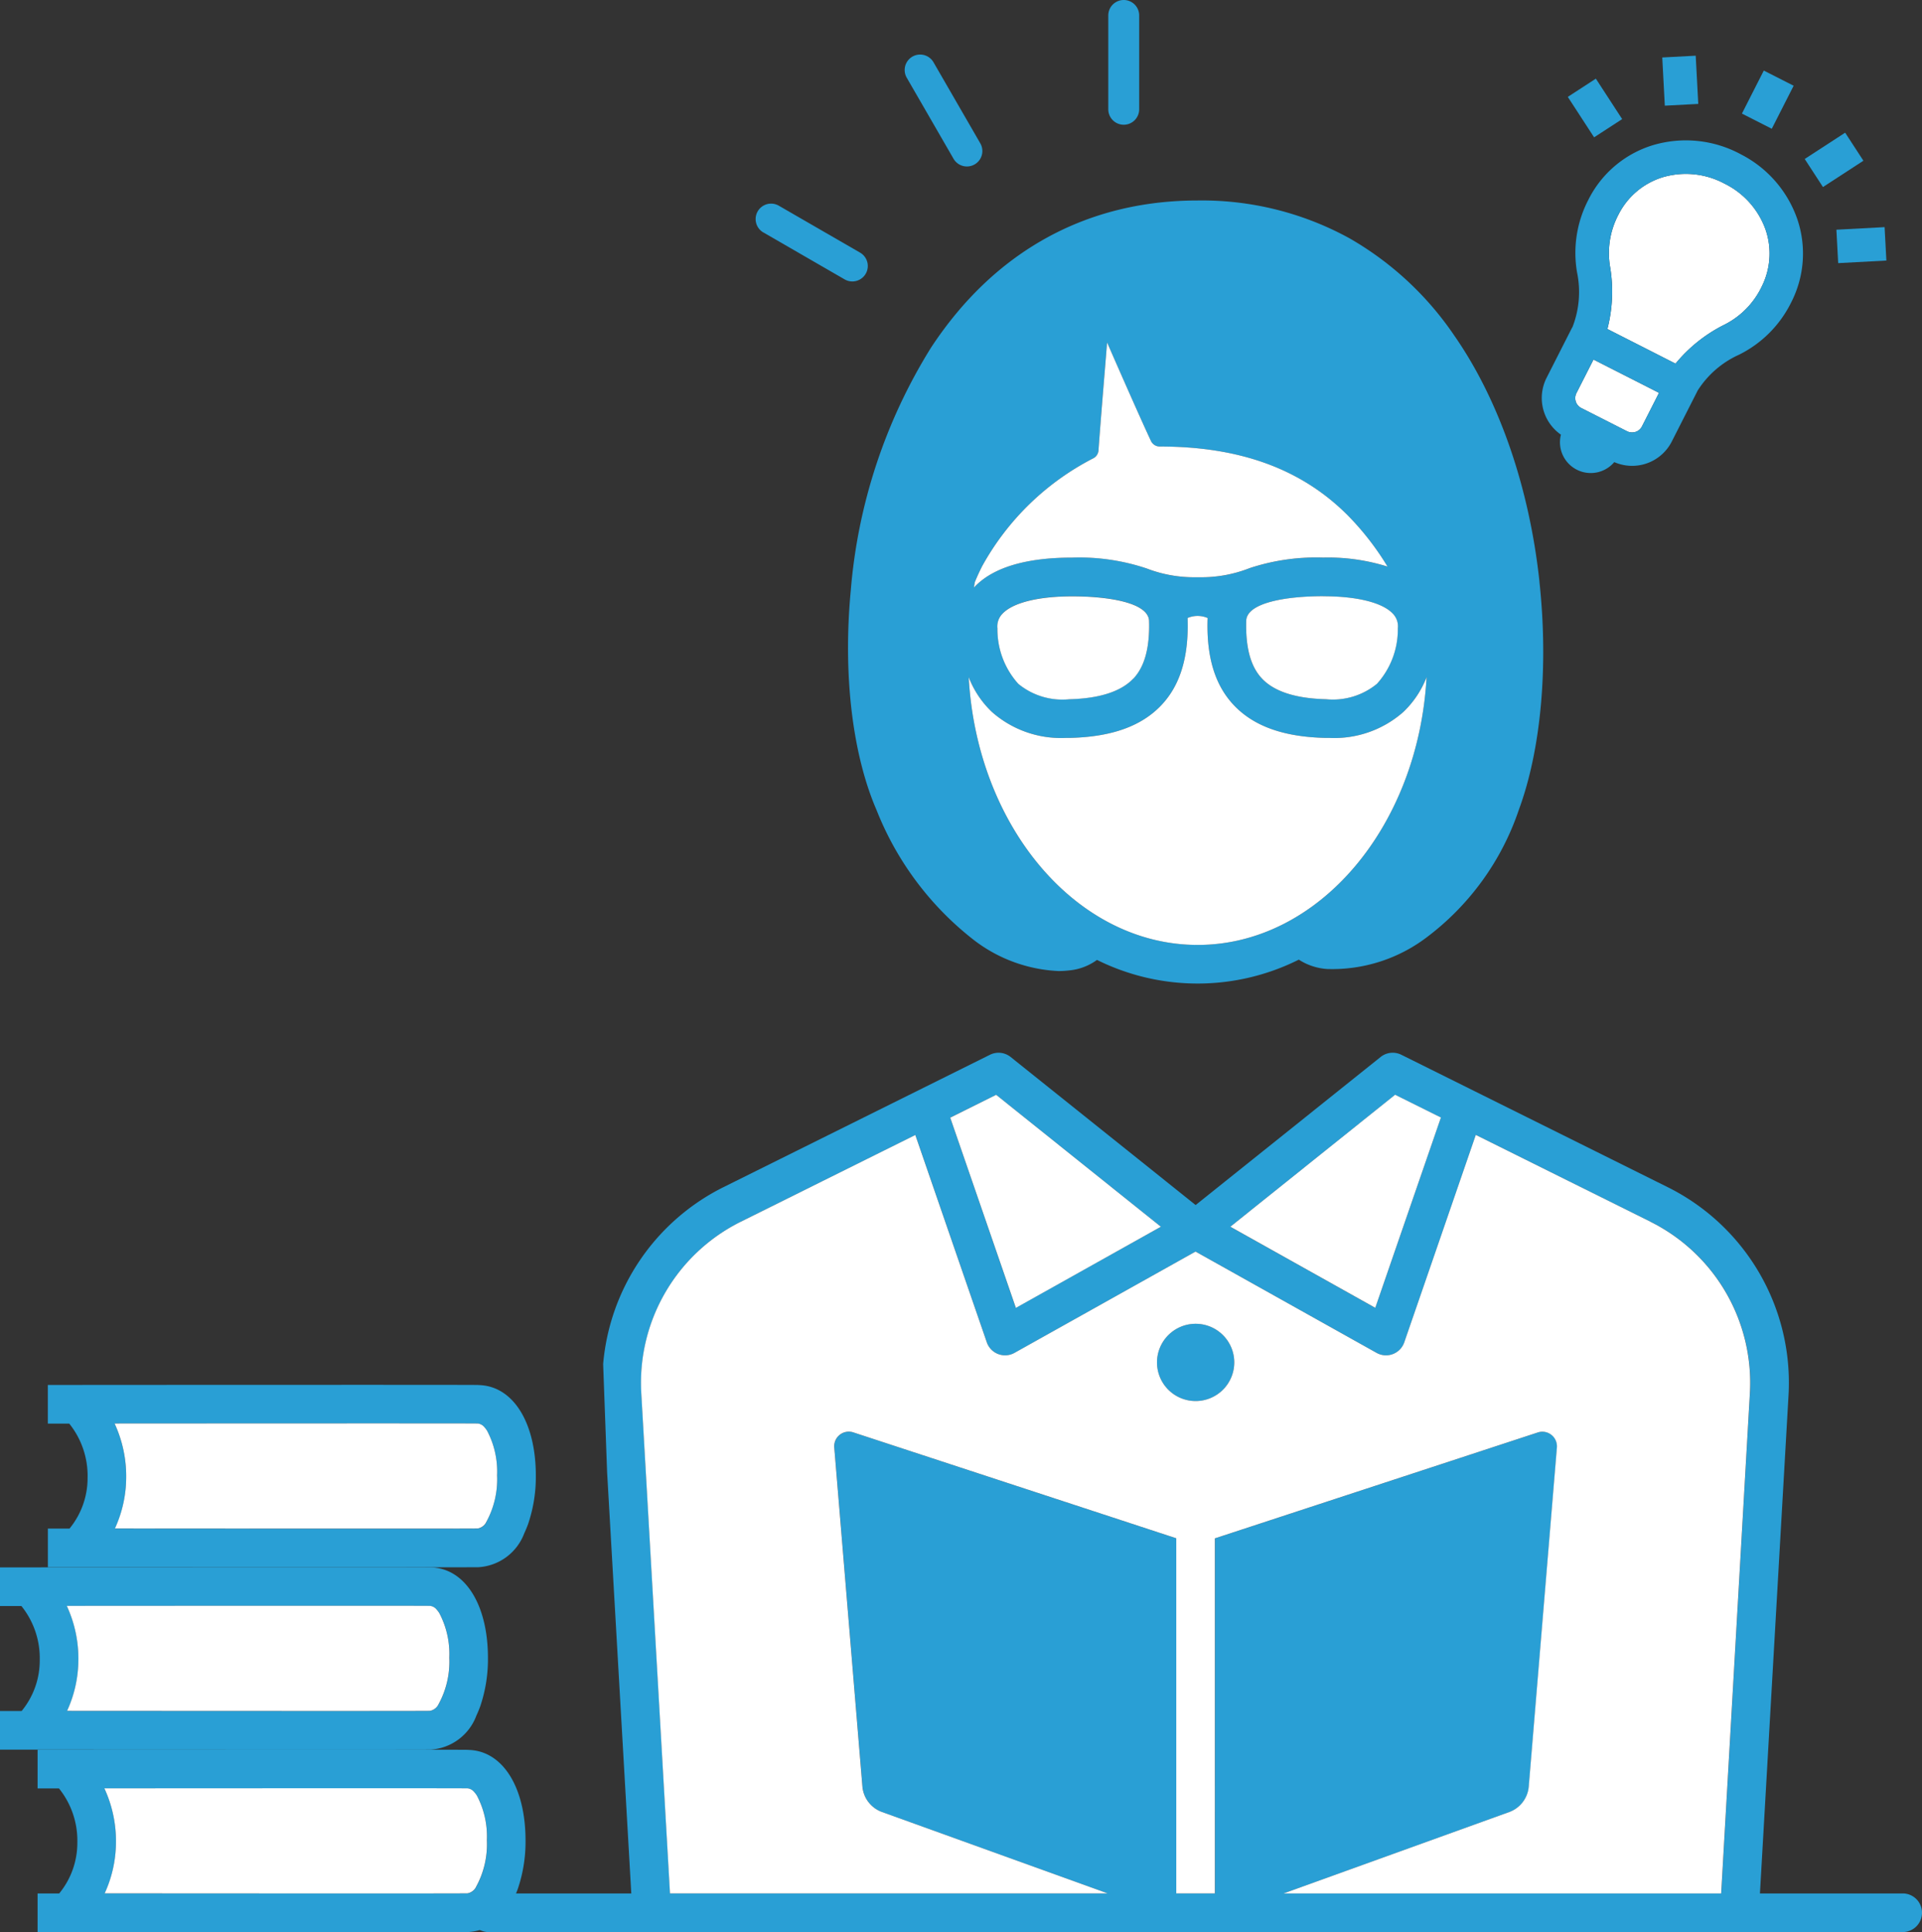
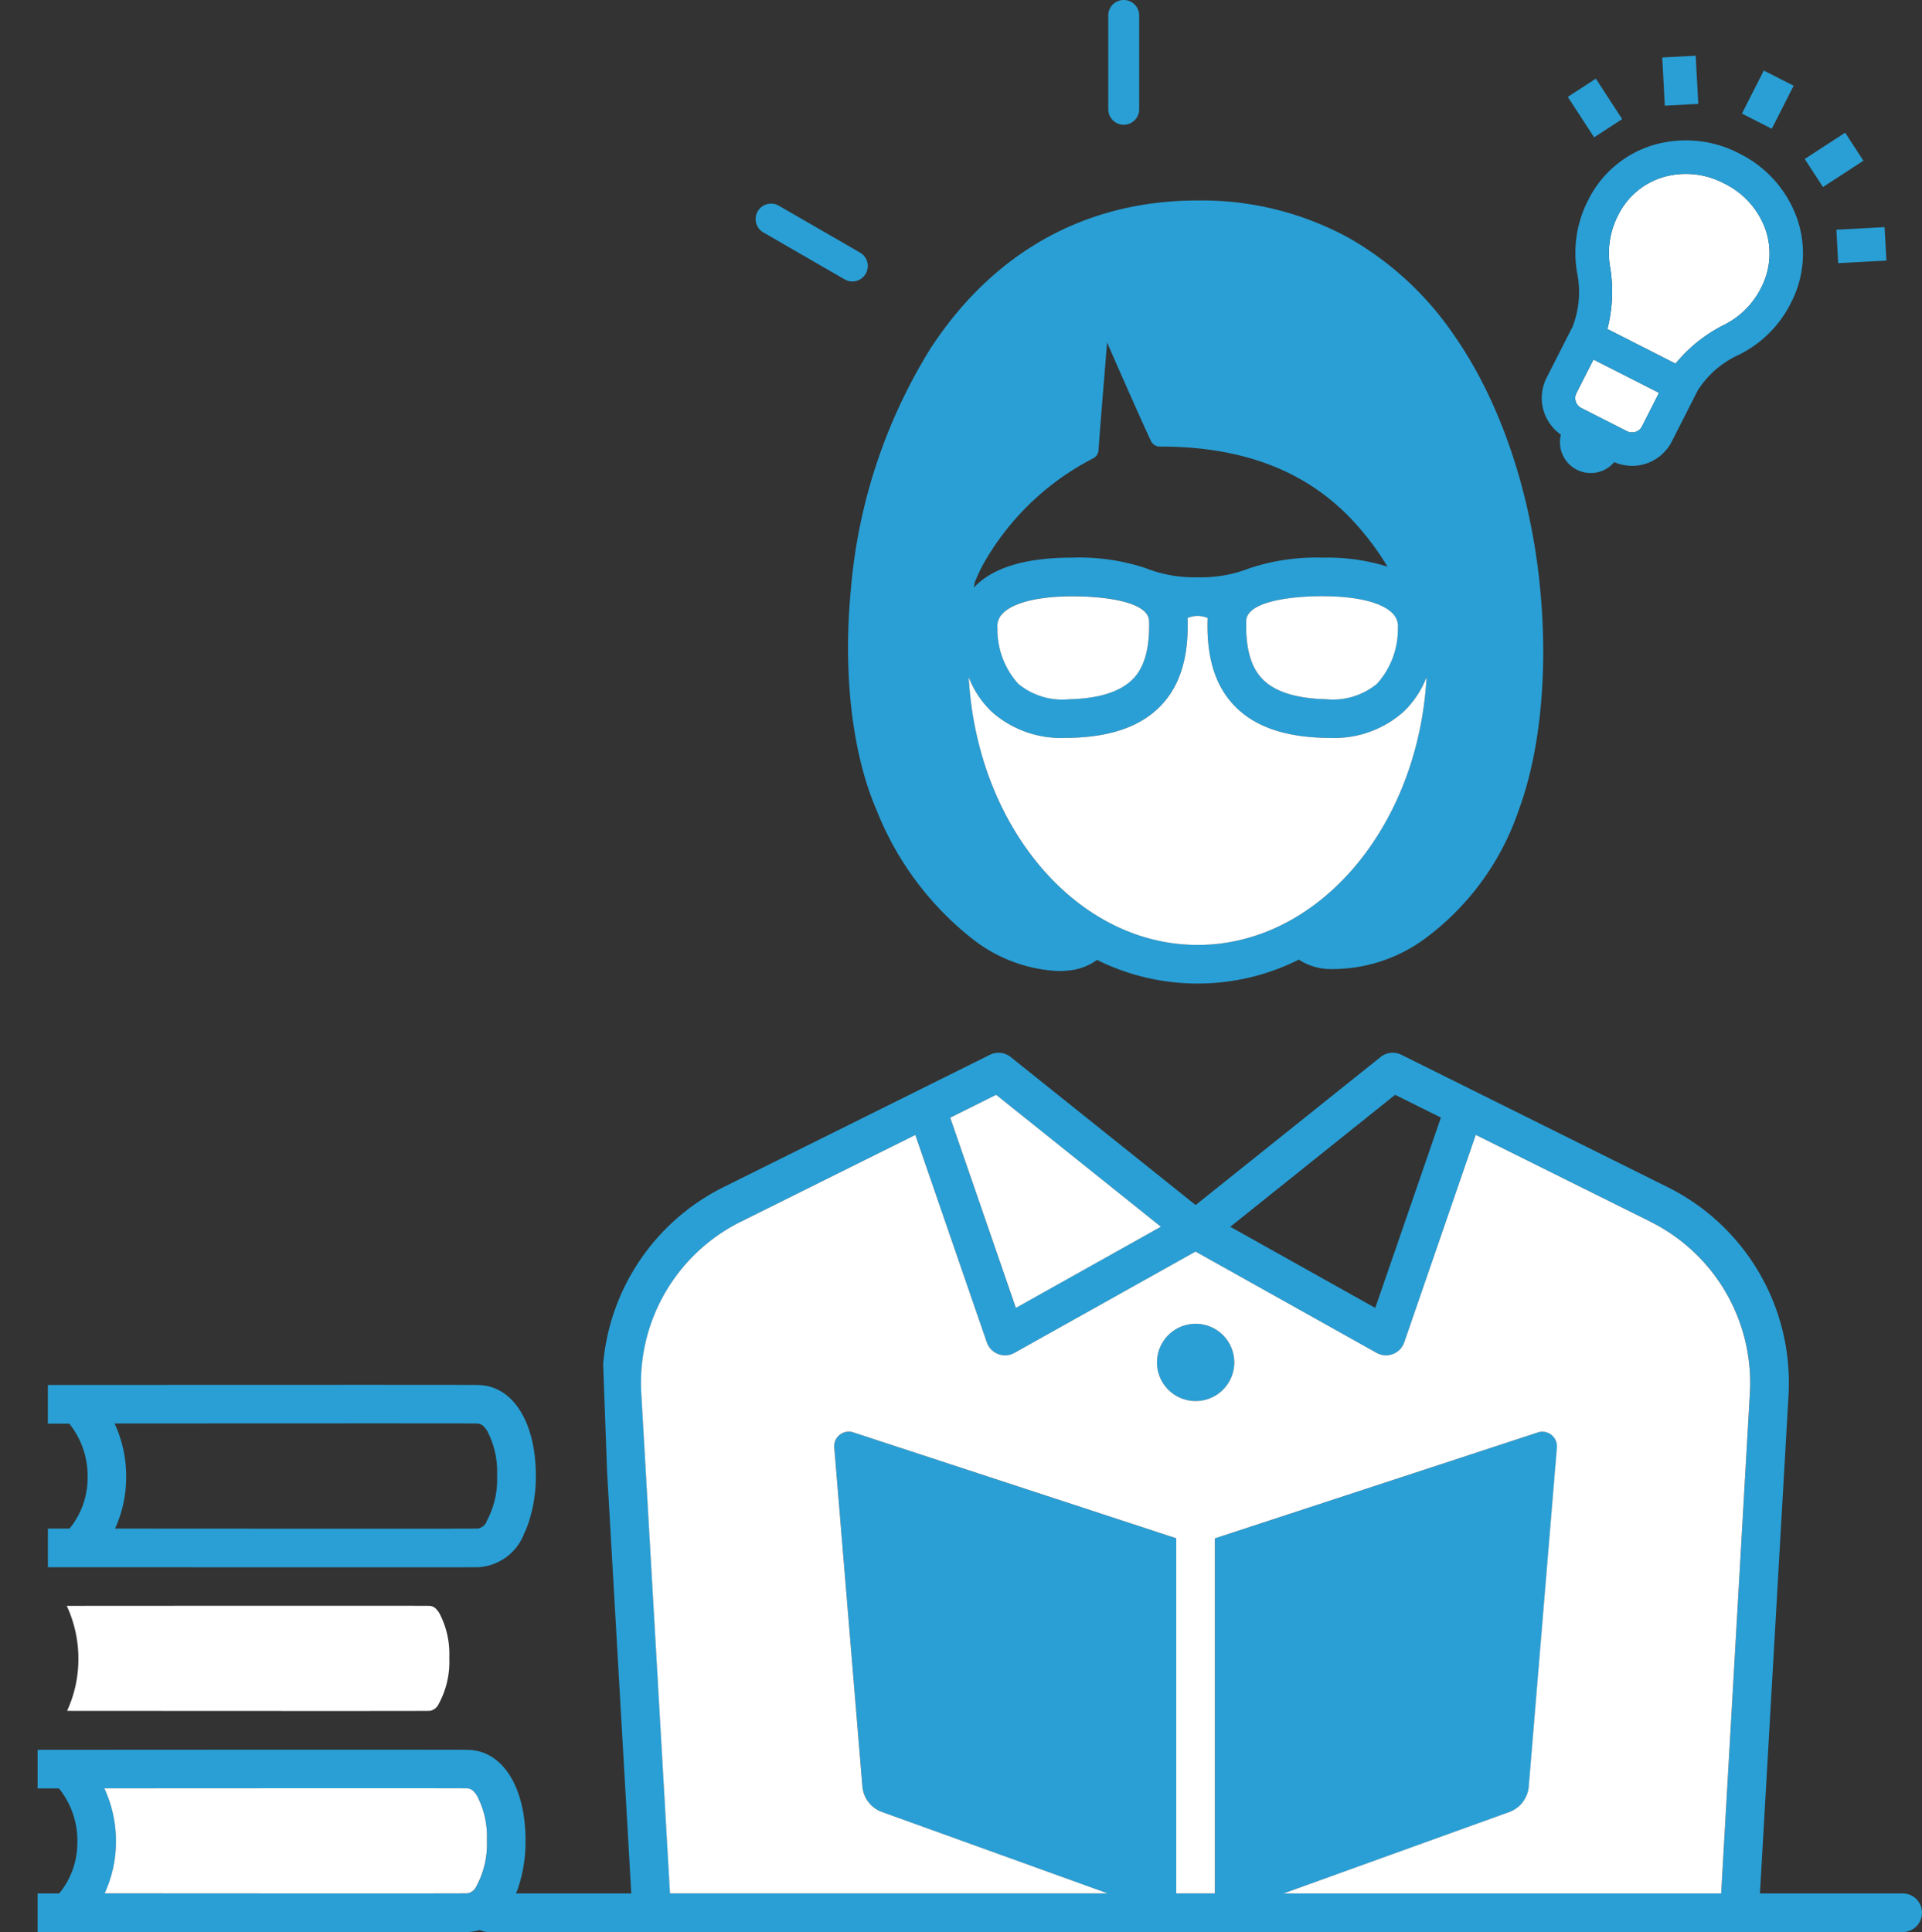
<svg xmlns="http://www.w3.org/2000/svg" id="グループ_2162" data-name="グループ 2162" width="149.288" height="150.072" viewBox="0 0 149.288 150.072">
  <rect x="0" y="0" width="149.288" height="150.072" fill="#333333" stroke="none" />
  <defs>
    <clipPath id="clip-path">
      <rect id="長方形_1498" data-name="長方形 1498" width="149.288" height="150.072" fill="none" />
    </clipPath>
  </defs>
  <g id="グループ_2161" data-name="グループ 2161" clip-path="url(#clip-path)">
    <path id="パス_10072" data-name="パス 10072" d="M92.869,102.823a3,3,0,1,0,3,3,3,3,0,0,0-3-3" fill="#299fd5" />
    <path id="パス_10073" data-name="パス 10073" d="M147.788,147.072H136.7l2.22-38.681a16.968,16.968,0,0,0-9.4-16.188L108.84,81.924a1.5,1.5,0,0,0-1.6.173L92.869,93.6,78.5,82.1a1.5,1.5,0,0,0-1.606-.173L56.215,92.2a16.966,16.966,0,0,0-9.366,13.749l.307,8.387,1.879,32.733H37.95a1.5,1.5,0,0,0,0,3H147.788a1.5,1.5,0,0,0,0-3M108.363,85.037l3.557,1.768c-2.486,7.221-4.244,12.314-5.1,14.783l-11.259-6.3Zm-30.988,0L90.168,95.284l-11.267,6.3c-.81-2.35-2.479-7.186-5.1-14.778Zm58.553,23.182-2.23,38.853h-34l17.531-6.323a2.317,2.317,0,0,0,1.522-1.987l2.186-26.33a1.131,1.131,0,0,0-1.48-1.168l-25.084,8.225v27.583h-3V119.489l-25.084-8.225a1.131,1.131,0,0,0-1.48,1.168l2.186,26.33a2.317,2.317,0,0,0,1.522,1.987l17.531,6.323h-34l-1.431-24.928-.546-9.5-.253-4.42A13.968,13.968,0,0,1,57.55,94.89L71.1,88.157c3.779,10.965,5.536,16.053,5.554,16.105a1.5,1.5,0,0,0,2.15.819l14.061-7.867,14.06,7.867a1.5,1.5,0,0,0,2.15-.818c.021-.061,2.045-5.911,5.557-16.112l13.559,6.739a13.972,13.972,0,0,1,7.74,13.329" fill="#299fd5" />
    <path id="パス_10074" data-name="パス 10074" d="M119.577,45.193c-.786-7.34-3.14-14.139-6.628-19.144a24.642,24.642,0,0,0-8.144-7.548,23.8,23.8,0,0,0-11.78-2.929c-8.641,0-15.8,3.956-20.715,11.439A42.163,42.163,0,0,0,66.083,45.86c-.616,6.488.116,12.713,2.009,17.078a23.9,23.9,0,0,0,7.613,10.124,11.652,11.652,0,0,0,6.508,2.362,6.948,6.948,0,0,0,.823-.047,4.352,4.352,0,0,0,2.171-.818,17.559,17.559,0,0,0,15.676-.021,4.594,4.594,0,0,0,2.233.729,12.148,12.148,0,0,0,7.636-2.414,20.645,20.645,0,0,0,7.221-9.954c1.724-4.67,2.309-11.124,1.6-17.706m-16.812,1.119c2.642,0,4.618.493,5.423,1.353a1.41,1.41,0,0,1,.387,1.142,6.315,6.315,0,0,1-1.62,4.305,5.393,5.393,0,0,1-3.953,1.2c-2.349-.057-4.023-.594-4.975-1.6-.885-.932-1.287-2.4-1.23-4.49.039-1.411,3.108-1.913,5.968-1.913M76.287,43.974a20.613,20.613,0,0,1,8.653-8.387.749.749,0,0,0,.383-.6c.109-1.522.306-3.958.5-6.313.058-.714.114-1.414.167-2.074,1.193,2.731,2.773,6.31,3.41,7.655a.75.75,0,0,0,.678.429c6.232,0,11,1.742,14.587,5.326a21.544,21.544,0,0,1,3.108,4.005,15.4,15.4,0,0,0-5-.7,16.46,16.46,0,0,0-5.713.82l-.017.007a10.237,10.237,0,0,1-3.9.7h-.224a10.237,10.237,0,0,1-3.9-.7L89,44.132a16.46,16.46,0,0,0-5.713-.82c-3.622,0-6.184.775-7.614,2.3-.009.009-.017.019-.025.028.022-.139.043-.278.067-.416.174-.426.364-.844.574-1.254m11.736,8.741c-.952,1-2.626,1.54-4.975,1.6a5.4,5.4,0,0,1-3.953-1.2,6.315,6.315,0,0,1-1.62-4.305,1.41,1.41,0,0,1,.387-1.142c.805-.86,2.781-1.353,5.423-1.353,2.86,0,5.929.5,5.968,1.913.057,2.09-.345,3.558-1.23,4.49m5,20.68c-9.411,0-17.141-9.195-17.783-20.8a7.433,7.433,0,0,0,1.8,2.7A8.1,8.1,0,0,0,82.8,57.315c.1,0,.21,0,.317,0,3.219-.078,5.534-.906,7.077-2.53,1.462-1.539,2.134-3.711,2.053-6.638,0-.049,0-.1-.007-.145a1.975,1.975,0,0,1,1.562,0c0,.048-.006.1-.007.145-.081,2.927.591,5.1,2.053,6.638,1.543,1.624,3.858,2.452,7.077,2.53.107,0,.212,0,.317,0a8.1,8.1,0,0,0,5.765-2.019,7.433,7.433,0,0,0,1.8-2.7c-.642,11.6-8.372,20.8-17.783,20.8" fill="#299fd5" />
    <path id="パス_10075" data-name="パス 10075" d="M102.765,46.312c2.642,0,4.618.493,5.423,1.354a1.407,1.407,0,0,1,.387,1.141,6.311,6.311,0,0,1-1.62,4.305,5.389,5.389,0,0,1-3.953,1.2c-2.349-.057-4.023-.594-4.975-1.6-.885-.932-1.287-2.4-1.23-4.491.039-1.41,3.108-1.913,5.968-1.913" fill="#fff" />
-     <path id="パス_10076" data-name="パス 10076" d="M76.287,43.974a20.607,20.607,0,0,1,8.653-8.387.749.749,0,0,0,.383-.6c.109-1.523.306-3.959.5-6.314.058-.714.115-1.414.168-2.074,1.193,2.731,2.773,6.31,3.41,7.655a.75.75,0,0,0,.678.429c6.232,0,11,1.742,14.587,5.327a21.622,21.622,0,0,1,3.108,4,15.407,15.407,0,0,0-5-.7,16.466,16.466,0,0,0-5.714.82l-.017.007a10.231,10.231,0,0,1-3.9.7h-.224a10.233,10.233,0,0,1-3.9-.7L89,44.132a16.46,16.46,0,0,0-5.713-.82c-3.622,0-6.184.775-7.614,2.3l-.026.028c.023-.139.044-.277.068-.416q.26-.639.574-1.254" fill="#fff" />
    <path id="パス_10077" data-name="パス 10077" d="M88.022,52.715c-.952,1-2.626,1.54-4.975,1.6a5.391,5.391,0,0,1-3.953-1.2,6.315,6.315,0,0,1-1.62-4.3,1.408,1.408,0,0,1,.387-1.142c.805-.86,2.781-1.354,5.423-1.354,2.86,0,5.929.5,5.968,1.914.057,2.09-.345,3.558-1.23,4.49" fill="#fff" />
    <path id="パス_10078" data-name="パス 10078" d="M93.025,73.395c-9.411,0-17.141-9.195-17.783-20.8a7.433,7.433,0,0,0,1.8,2.7A8.1,8.1,0,0,0,82.8,57.315c.1,0,.21,0,.317,0,3.219-.078,5.534-.906,7.077-2.53,1.462-1.539,2.134-3.711,2.053-6.638,0-.049,0-.1-.007-.145a1.975,1.975,0,0,1,1.562,0c0,.048-.006.1-.007.145-.081,2.927.591,5.1,2.053,6.638,1.543,1.624,3.858,2.452,7.077,2.53.107,0,.212,0,.317,0a8.1,8.1,0,0,0,5.765-2.019,7.433,7.433,0,0,0,1.8-2.7c-.642,11.6-8.372,20.8-17.783,20.8" fill="#fff" />
-     <path id="パス_10079" data-name="パス 10079" d="M111.92,86.8l-3.557-1.768-12.8,10.252,11.259,6.3c.853-2.469,2.611-7.561,5.1-14.783" fill="#fff" />
    <path id="パス_10080" data-name="パス 10080" d="M90.168,95.284,77.375,85.037l-3.569,1.774c2.616,7.591,4.285,12.427,5.1,14.777Z" fill="#fff" />
    <path id="パス_10081" data-name="パス 10081" d="M128.188,94.89l-13.559-6.739c-3.512,10.2-5.535,16.051-5.556,16.112a1.5,1.5,0,0,1-2.15.818L92.862,97.214,78.8,105.081a1.5,1.5,0,0,1-2.15-.819c-.018-.053-1.775-5.14-5.554-16.105L57.55,94.89a13.97,13.97,0,0,0-7.74,13.329l.254,4.42.545,9.5,1.431,24.928h34l-17.531-6.323a2.317,2.317,0,0,1-1.522-1.987l-2.186-26.33a1.132,1.132,0,0,1,1.48-1.169l25.084,8.226v27.583h3V119.489l25.084-8.226a1.132,1.132,0,0,1,1.48,1.169l-2.186,26.33a2.317,2.317,0,0,1-1.522,1.987l-17.531,6.323h34l2.23-38.853a13.97,13.97,0,0,0-7.74-13.329M92.869,108.823a3,3,0,1,1,3-3,3,3,0,0,1-3,3" fill="#fff" />
    <path id="パス_10082" data-name="パス 10082" d="M127.034,33.547a.861.861,0,0,1-.66-.051l-3.548-1.8a.866.866,0,0,1-.379-1.163l1.324-2.606,5.09,2.587-1.324,2.606a.86.86,0,0,1-.5.43" fill="#fff" />
    <path id="パス_10083" data-name="パス 10083" d="M136.8,22.341a6.4,6.4,0,0,1-2.968,2.932,11.654,11.654,0,0,0-3.689,2.972l-5.291-2.69a11.66,11.66,0,0,0,.226-4.731,6.391,6.391,0,0,1,.619-4.126,5.735,5.735,0,0,1,3.423-2.922,6.344,6.344,0,0,1,4.608.374l.392.2a6.347,6.347,0,0,1,3.023,3.5,5.742,5.742,0,0,1-.343,4.488" fill="#fff" />
    <path id="パス_10084" data-name="パス 10084" d="M135.243,12a8.966,8.966,0,0,0-6.9-.71,8.312,8.312,0,0,0-4.969,4.227,8.935,8.935,0,0,0-.879,5.641,7.509,7.509,0,0,1-.35,4.234c-.022.034-.042.07-.061.106l-1.957,3.851a3.47,3.47,0,0,0,1.115,4.413,2.39,2.39,0,0,0,4.143,2.131,3.453,3.453,0,0,0,4.468-1.6l1.957-3.851a.8.8,0,0,0,.039-.084,7.4,7.4,0,0,1,3.226-2.806,8.941,8.941,0,0,0,4.038-4.035,8.32,8.32,0,0,0,.486-6.506A8.936,8.936,0,0,0,135.243,12m-8.209,21.544a.854.854,0,0,1-.659-.051l-3.549-1.8a.866.866,0,0,1-.379-1.163l1.325-2.606,5.09,2.587-1.325,2.606a.856.856,0,0,1-.5.43M136.8,22.341a6.4,6.4,0,0,1-2.968,2.932,11.654,11.654,0,0,0-3.689,2.972l-5.291-2.69a11.66,11.66,0,0,0,.226-4.731,6.391,6.391,0,0,1,.619-4.126,5.735,5.735,0,0,1,3.423-2.922,6.344,6.344,0,0,1,4.608.374l.392.2a6.347,6.347,0,0,1,3.023,3.5,5.742,5.742,0,0,1-.343,4.488" fill="#299fd5" />
    <rect id="長方形_1493" data-name="長方形 1493" width="3.749" height="2.601" transform="translate(135.301 8.823) rotate(-63.061)" fill="#299fd5" />
    <rect id="長方形_1494" data-name="長方形 1494" width="2.601" height="3.749" transform="matrix(0.999, -0.053, 0.053, 0.999, 129.113, 4.464)" fill="#299fd5" />
    <rect id="長方形_1495" data-name="長方形 1495" width="2.6" height="3.749" transform="matrix(0.838, -0.545, 0.545, 0.838, 121.776, 7.526)" fill="#299fd5" />
    <rect id="長方形_1496" data-name="長方形 1496" width="3.749" height="2.6" transform="translate(142.639 17.842) rotate(-3.059)" fill="#299fd5" />
    <rect id="長方形_1497" data-name="長方形 1497" width="3.749" height="2.6" transform="matrix(0.838, -0.545, 0.545, 0.838, 140.178, 12.349)" fill="#299fd5" />
    <path id="パス_10085" data-name="パス 10085" d="M87.284,9.689a1.2,1.2,0,0,0,1.2-1.2V1.2a1.2,1.2,0,0,0-2.4,0V8.489a1.2,1.2,0,0,0,1.2,1.2" fill="#299fd5" />
-     <path id="パス_10086" data-name="パス 10086" d="M74.075,12.35a1.2,1.2,0,0,0,2.078-1.2L72.509,4.838a1.2,1.2,0,1,0-2.079,1.2Z" fill="#299fd5" />
    <path id="パス_10087" data-name="パス 10087" d="M59.293,18.054,65.605,21.7a1.187,1.187,0,0,0,.6.161,1.2,1.2,0,0,0,.6-2.239l-6.312-3.645a1.2,1.2,0,0,0-1.2,2.079" fill="#299fd5" />
    <path id="パス_10088" data-name="パス 10088" d="M36.354,135.914l-.108,0c-1.31-.019-25.8-.006-33.326,0v3l1.662,0a6.462,6.462,0,0,1,1.425,4.2A6.185,6.185,0,0,1,4.6,147.069l-1.681,0v3c7.564,0,32.294.018,33.434,0a4.059,4.059,0,0,0,3.567-2.632c.108-.228.207-.47.3-.722a11.406,11.406,0,0,0,.6-3.76c0-4.164-1.793-6.991-4.461-7.034m.617,10.66a.928.928,0,0,1-.667.488l-.115,0c-1.4.02-27.661,0-28.058,0a9.576,9.576,0,0,0,.876-3.923,9.735,9.735,0,0,0-.9-4.233c.868,0,26.7-.018,28.094,0h.107a.778.778,0,0,1,.537.3,1.833,1.833,0,0,1,.129.162c.022.03.043.061.064.093a6.8,6.8,0,0,1,.78,3.477,6.878,6.878,0,0,1-.844,3.626" fill="#299fd5" />
-     <path id="パス_10089" data-name="パス 10089" d="M33.434,121.744l-.108,0c-1.31-.019-25.8-.006-33.326,0v3l1.662,0a6.462,6.462,0,0,1,1.425,4.2A6.185,6.185,0,0,1,1.681,132.9L0,132.9v3c7.564,0,32.294.018,33.434,0A4.059,4.059,0,0,0,37,133.26c.108-.228.207-.47.3-.722a11.406,11.406,0,0,0,.6-3.76c0-4.164-1.793-6.991-4.461-7.034m.617,10.66a.928.928,0,0,1-.667.488l-.115,0c-1.4.02-27.661,0-28.058,0a9.576,9.576,0,0,0,.876-3.923,9.735,9.735,0,0,0-.9-4.233c.868,0,26.7-.018,28.094,0h.107a.778.778,0,0,1,.537.3,1.836,1.836,0,0,1,.129.162c.022.03.043.061.064.093a6.8,6.8,0,0,1,.78,3.477,6.878,6.878,0,0,1-.844,3.626" fill="#299fd5" />
    <path id="パス_10090" data-name="パス 10090" d="M37.15,107.575l-.108,0c-1.31-.019-25.8-.006-33.326,0v3l1.662,0a6.462,6.462,0,0,1,1.425,4.2A6.187,6.187,0,0,1,5.4,118.73l-1.681,0v3c7.564,0,32.294.018,33.434,0a4.059,4.059,0,0,0,3.567-2.632c.108-.228.207-.47.3-.722a11.406,11.406,0,0,0,.6-3.76c0-4.164-1.793-6.991-4.461-7.034m.617,10.66a.928.928,0,0,1-.667.488l-.115,0c-1.4.02-27.661,0-28.058,0A9.576,9.576,0,0,0,9.8,114.8a9.735,9.735,0,0,0-.9-4.233c.868,0,26.7-.018,28.094,0H37.1a.778.778,0,0,1,.537.3,1.836,1.836,0,0,1,.129.162c.022.03.043.061.064.093a6.8,6.8,0,0,1,.78,3.477,6.878,6.878,0,0,1-.844,3.626" fill="#299fd5" />
    <path id="パス_10091" data-name="パス 10091" d="M36.971,146.574a.928.928,0,0,1-.667.488l-.115,0c-1.4.02-27.661,0-28.058,0a9.576,9.576,0,0,0,.876-3.923,9.735,9.735,0,0,0-.9-4.233c.868,0,26.7-.018,28.094,0h.107a.778.778,0,0,1,.537.3,1.833,1.833,0,0,1,.129.162c.022.03.043.061.064.093a6.8,6.8,0,0,1,.78,3.477,6.878,6.878,0,0,1-.844,3.626" fill="#fff" />
    <path id="パス_10092" data-name="パス 10092" d="M34.051,132.4a.928.928,0,0,1-.667.488l-.115,0c-1.4.02-27.661,0-28.058,0a9.576,9.576,0,0,0,.876-3.923,9.735,9.735,0,0,0-.9-4.233c.868,0,26.7-.018,28.094,0h.107a.778.778,0,0,1,.537.3,1.836,1.836,0,0,1,.129.162c.022.03.043.061.064.093a6.8,6.8,0,0,1,.78,3.477,6.878,6.878,0,0,1-.844,3.626" fill="#fff" />
-     <path id="パス_10093" data-name="パス 10093" d="M37.767,118.235a.928.928,0,0,1-.667.488l-.115,0c-1.4.02-27.661,0-28.058,0A9.576,9.576,0,0,0,9.8,114.8a9.735,9.735,0,0,0-.9-4.233c.868,0,26.7-.018,28.094,0H37.1a.778.778,0,0,1,.537.3,1.836,1.836,0,0,1,.129.162c.022.03.043.061.064.093a6.8,6.8,0,0,1,.78,3.477,6.878,6.878,0,0,1-.844,3.626" fill="#fff" />
  </g>
</svg>